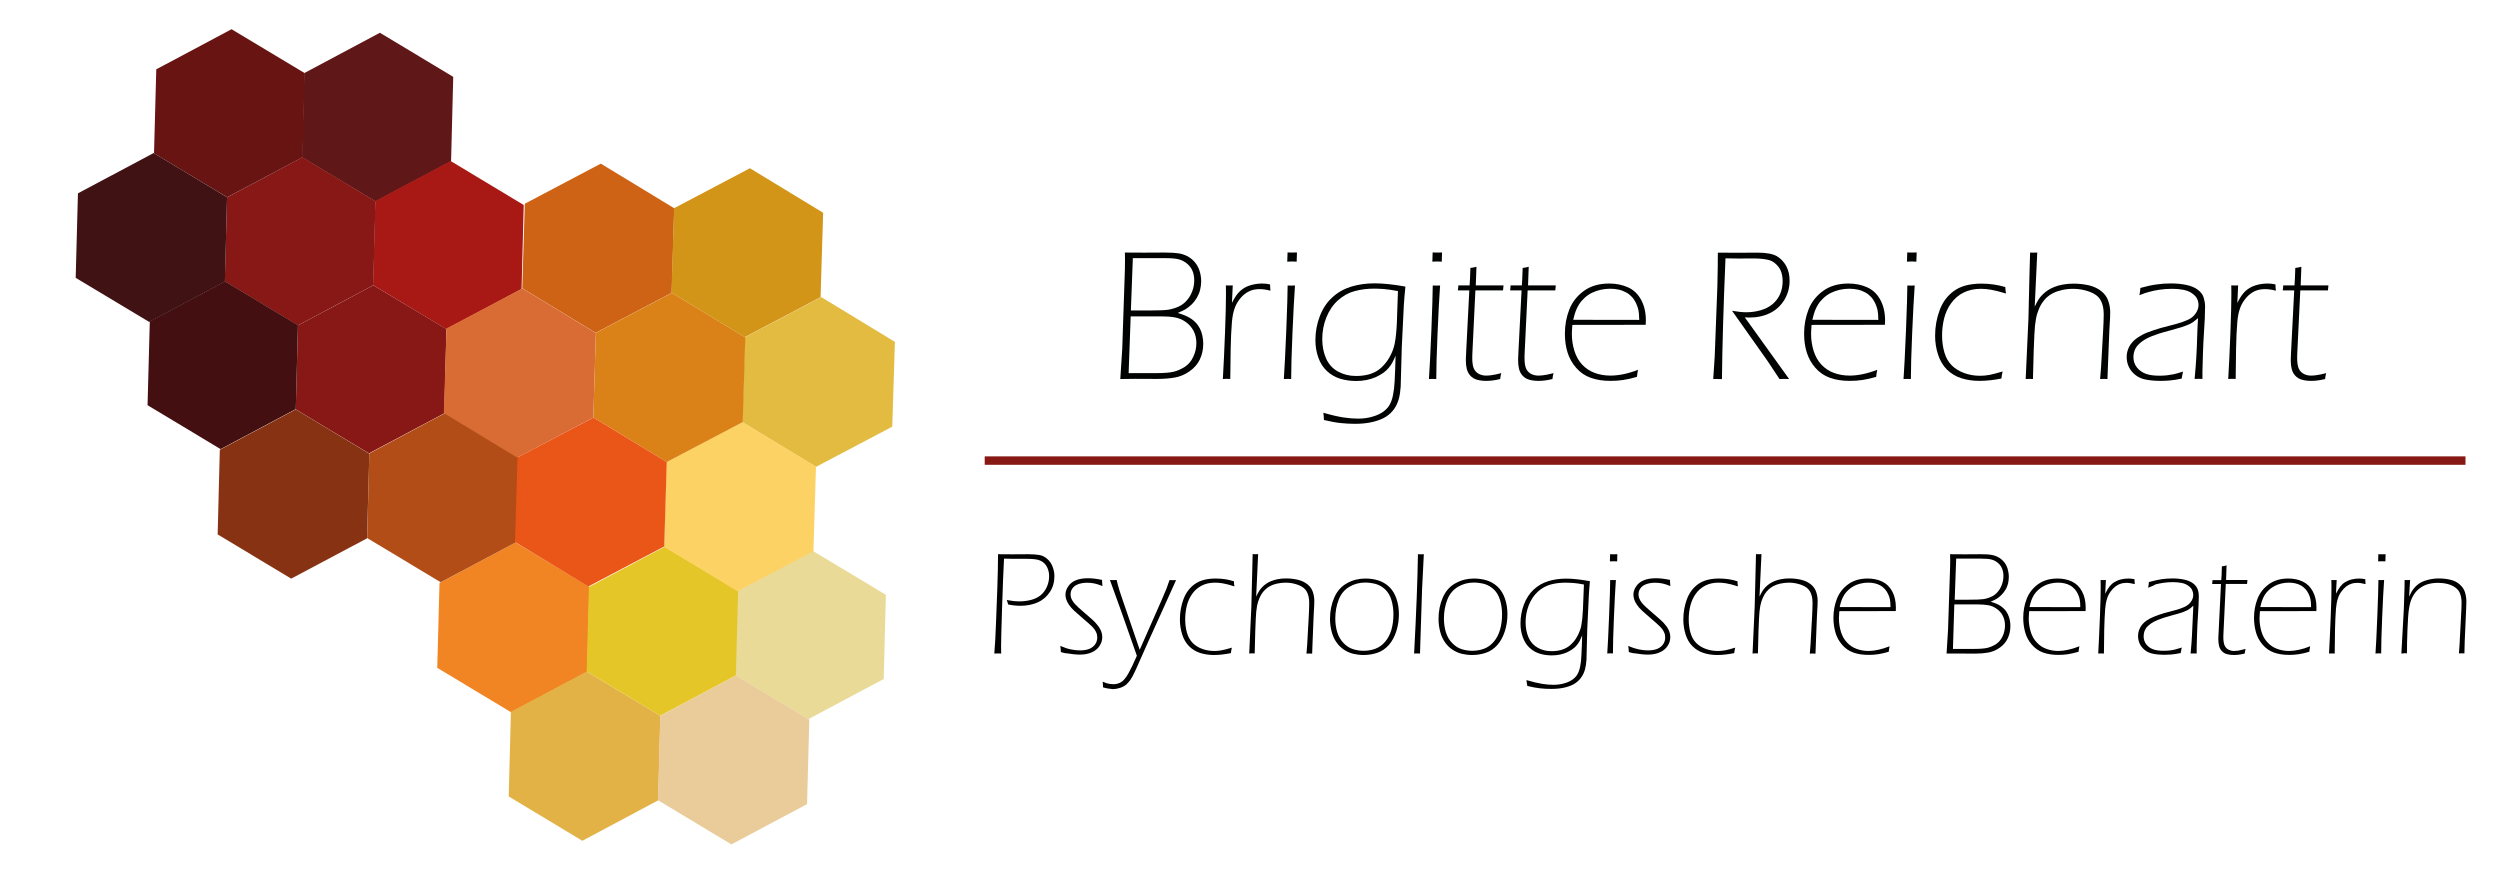
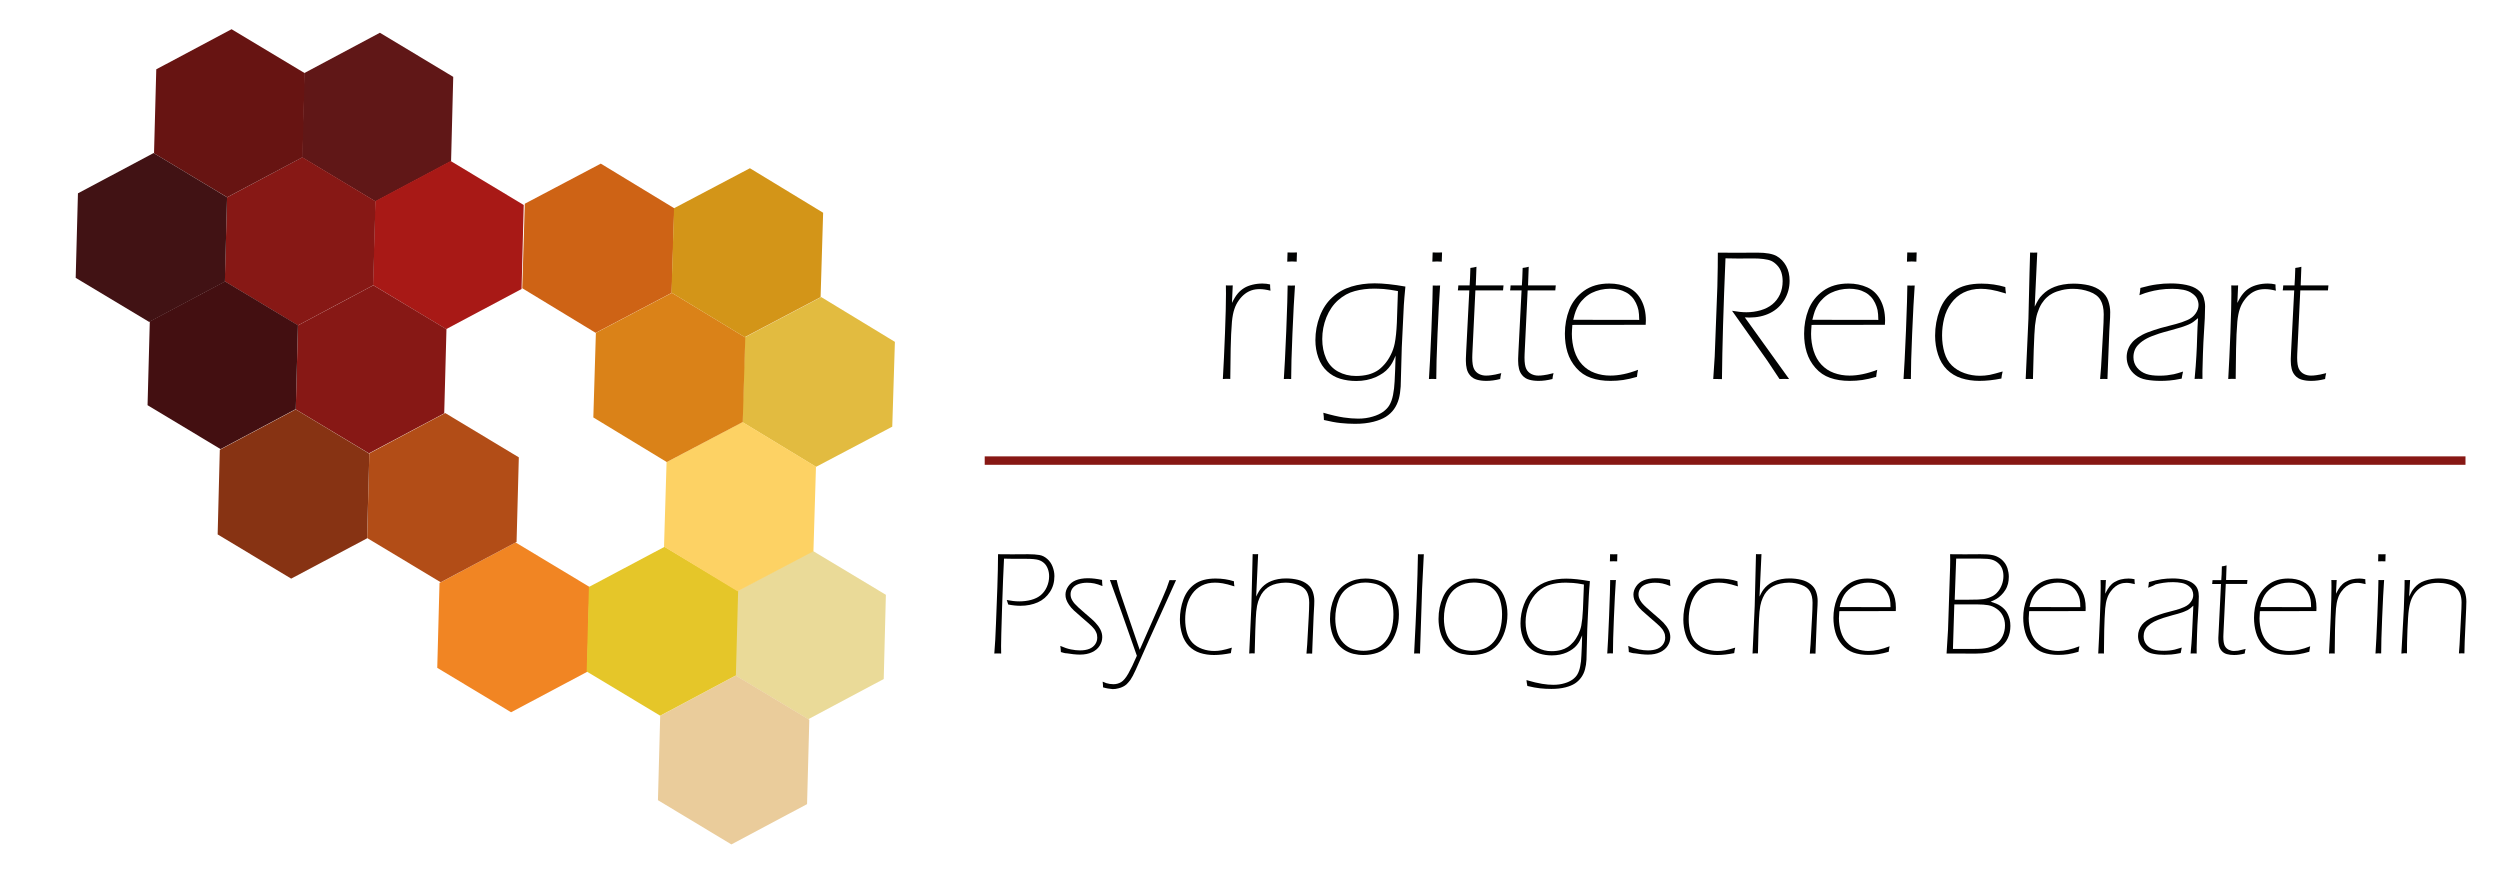
<svg xmlns="http://www.w3.org/2000/svg" version="1.1" id="Ebene_1" x="0px" y="0px" viewBox="0 0 255 90" style="enable-background:new 0 0 255 90;" xml:space="preserve">
  <style type="text/css">
	.st0{fill:#871814;}
	.st1{fill:#010202;}
	.st2{fill:#601717;}
	.st3{fill:#A81916;}
	.st4{fill:#871815;}
	.st5{fill:#671412;}
	.st6{fill:#430F11;}
	.st7{fill:#411214;}
	.st8{fill:#F18523;}
	.st9{fill:#E2B247;}
	.st10{fill:#EADA98;}
	.st11{fill:#B24D17;}
	.st12{fill:#EACC9B;}
	.st13{fill:#E5C629;}
	.st14{fill:#873313;}
	.st15{fill:#CE6315;}
	.st16{fill:#D86C34;}
	.st17{fill:#E2BB40;}
	.st18{fill:#FDD264;}
	.st19{fill:#DA8218;}
	.st20{fill:#EA5617;}
	.st21{fill:#D39518;}
</style>
  <g>
    <path d="M101.42,66.66c0.07-0.84,0.13-1.86,0.17-3.05l0.14-3.7c0.04-1.27,0.07-2.4,0.07-3.38l1.45,0.01l1.62-0.01   c0.47,0,0.85,0.03,1.15,0.08s0.56,0.19,0.8,0.4c0.24,0.21,0.42,0.47,0.54,0.78s0.19,0.63,0.19,0.97c0,0.61-0.15,1.15-0.46,1.62   s-0.72,0.83-1.24,1.06c-0.52,0.23-1.11,0.35-1.77,0.35c-0.37,0-0.79-0.04-1.24-0.13c-0.04-0.14-0.09-0.3-0.15-0.46   c0.45,0.09,0.87,0.14,1.28,0.14c0.42,0,0.82-0.05,1.2-0.15c0.38-0.1,0.71-0.26,0.98-0.48c0.27-0.23,0.48-0.51,0.63-0.85   c0.15-0.34,0.23-0.7,0.23-1.08c0-0.26-0.04-0.51-0.13-0.75c-0.09-0.24-0.21-0.43-0.37-0.58c-0.16-0.15-0.36-0.27-0.6-0.34   S105.25,57,104.69,57h-1.25l-0.6-0.01l-0.43-0.01c-0.06,1.18-0.13,2.86-0.2,5.05c-0.07,2.19-0.1,3.47-0.1,3.85l0.01,0.78   c-0.13,0-0.24-0.01-0.34-0.01C101.66,66.65,101.54,66.66,101.42,66.66z" />
    <path d="M108.21,66.51c-0.01-0.24-0.03-0.45-0.06-0.63c0.38,0.17,0.74,0.29,1.08,0.36c0.34,0.07,0.65,0.1,0.93,0.1   c0.37,0,0.69-0.05,0.96-0.16c0.26-0.11,0.46-0.27,0.6-0.48c0.14-0.21,0.2-0.43,0.2-0.67c0-0.1-0.01-0.2-0.03-0.3   c-0.02-0.1-0.06-0.19-0.11-0.29c-0.05-0.1-0.1-0.19-0.16-0.27c-0.06-0.08-0.15-0.17-0.25-0.28c-0.11-0.1-0.24-0.22-0.38-0.35   s-0.37-0.32-0.68-0.59c-0.31-0.26-0.57-0.49-0.77-0.68s-0.37-0.38-0.5-0.58s-0.23-0.37-0.28-0.54c-0.06-0.16-0.08-0.33-0.08-0.5   c0-0.29,0.09-0.56,0.27-0.83c0.18-0.27,0.43-0.48,0.76-0.62c0.33-0.14,0.75-0.22,1.26-0.22c0.43,0,0.91,0.06,1.44,0.17   c0,0.22,0.02,0.43,0.04,0.63c-0.31-0.13-0.59-0.22-0.83-0.27c-0.25-0.05-0.49-0.07-0.75-0.07c-0.32,0-0.61,0.05-0.87,0.14   s-0.47,0.24-0.6,0.42c-0.13,0.18-0.2,0.39-0.2,0.6c0,0.12,0.01,0.23,0.04,0.33c0.03,0.1,0.07,0.21,0.14,0.32   c0.06,0.11,0.14,0.21,0.24,0.33c0.1,0.11,0.23,0.24,0.39,0.39c0.16,0.15,0.39,0.35,0.68,0.6c0.3,0.25,0.52,0.45,0.67,0.58   s0.27,0.25,0.37,0.36c0.1,0.11,0.2,0.23,0.3,0.36c0.09,0.13,0.17,0.26,0.23,0.38c0.06,0.12,0.1,0.25,0.13,0.37   c0.03,0.13,0.04,0.25,0.04,0.38c0,0.31-0.09,0.61-0.27,0.88c-0.18,0.28-0.44,0.49-0.78,0.65s-0.75,0.24-1.23,0.24   c-0.18,0-0.4-0.01-0.67-0.04c-0.27-0.03-0.49-0.06-0.65-0.09C108.66,66.64,108.46,66.59,108.21,66.51z" />
    <path d="M112.51,70.11c0-0.16-0.01-0.36-0.04-0.58c0.15,0.07,0.27,0.12,0.37,0.15c0.1,0.03,0.22,0.06,0.35,0.08   s0.27,0.03,0.38,0.03c0.28,0,0.54-0.07,0.78-0.21c0.24-0.14,0.49-0.44,0.74-0.88s0.54-1.05,0.87-1.81l-1.6-4.55l-1.15-3.18   c0.14,0,0.26,0.01,0.35,0.01s0.21,0,0.34-0.01l0.13,0.53c0.05,0.2,0.11,0.41,0.18,0.62c0.09,0.29,0.22,0.67,0.39,1.15l1.65,4.82   l2.3-5.22c0.21-0.48,0.35-0.83,0.44-1.04c0.08-0.21,0.18-0.49,0.3-0.85c0.14,0,0.25,0.01,0.33,0.01c0.08,0,0.19,0,0.34-0.01   c-0.24,0.55-0.69,1.54-1.33,2.95l-1.42,3.13l-1.36,3.06c-0.21,0.47-0.4,0.82-0.55,1.04c-0.13,0.17-0.26,0.32-0.39,0.45   c-0.1,0.09-0.22,0.17-0.34,0.23c-0.15,0.08-0.31,0.14-0.49,0.18c-0.19,0.05-0.38,0.08-0.58,0.08   C113.16,70.26,112.84,70.21,112.51,70.11z" />
    <path d="M125.65,66.06c-0.05,0.2-0.08,0.39-0.1,0.56c-0.62,0.12-1.19,0.19-1.72,0.19c-0.5,0-0.98-0.07-1.42-0.21   s-0.82-0.38-1.13-0.69c-0.31-0.32-0.55-0.72-0.7-1.2c-0.15-0.48-0.23-0.99-0.23-1.52c0-0.72,0.12-1.41,0.36-2.06   c0.24-0.65,0.62-1.17,1.15-1.55c0.53-0.38,1.24-0.57,2.13-0.57c0.65,0,1.28,0.09,1.87,0.28c0,0.16,0.02,0.34,0.05,0.52   c-0.5-0.16-0.9-0.26-1.19-0.31s-0.55-0.07-0.79-0.07c-0.51,0-0.96,0.1-1.35,0.3c-0.39,0.2-0.72,0.48-0.98,0.85   c-0.26,0.37-0.44,0.77-0.55,1.23c-0.11,0.45-0.16,0.91-0.16,1.36c0,0.49,0.06,0.95,0.18,1.37c0.12,0.42,0.32,0.77,0.58,1.04   c0.27,0.27,0.59,0.47,0.98,0.61c0.39,0.14,0.8,0.21,1.22,0.21c0.24,0,0.49-0.02,0.76-0.07C124.88,66.28,125.23,66.19,125.65,66.06z   " />
    <path d="M127.42,66.66l0.22-4.84c0.01-0.47,0.04-1.68,0.09-3.64l0.04-1.66c0.11,0,0.2,0.01,0.28,0.01c0.08,0,0.18,0,0.28-0.01   l-0.2,4.33c0.11-0.23,0.21-0.42,0.29-0.55s0.19-0.27,0.32-0.41c0.14-0.14,0.28-0.26,0.43-0.36s0.32-0.19,0.52-0.27   c0.19-0.08,0.42-0.14,0.68-0.19c0.26-0.05,0.53-0.07,0.82-0.07c0.42,0,0.82,0.05,1.2,0.14c0.38,0.09,0.7,0.25,0.97,0.46   c0.27,0.22,0.45,0.47,0.55,0.78c0.1,0.3,0.15,0.6,0.15,0.91c0,0.1,0,0.24-0.01,0.42c-0.01,0.27-0.03,0.64-0.06,1.11l-0.12,3.02   c-0.01,0.19-0.02,0.47-0.03,0.83c-0.13,0-0.22-0.01-0.29-0.01c-0.07,0-0.17,0-0.29,0.01c0.06-0.64,0.1-1.28,0.13-1.93l0.1-1.81   c0.03-0.56,0.05-1.04,0.05-1.45c0-0.47-0.09-0.85-0.26-1.15s-0.46-0.52-0.87-0.67c-0.4-0.15-0.83-0.23-1.28-0.23   c-0.3,0-0.6,0.04-0.89,0.1c-0.27,0.06-0.51,0.15-0.71,0.26c-0.17,0.09-0.32,0.2-0.46,0.33c-0.15,0.14-0.29,0.31-0.41,0.5   c-0.13,0.22-0.24,0.47-0.33,0.74c-0.08,0.25-0.15,0.59-0.19,1.02c-0.03,0.33-0.07,0.98-0.1,1.94l-0.06,2.33   c-0.13,0-0.22-0.01-0.28-0.01C127.64,66.65,127.54,66.66,127.42,66.66z" />
    <path d="M139.27,59.01c0.45,0,0.89,0.06,1.31,0.19s0.79,0.35,1.12,0.66c0.32,0.31,0.57,0.71,0.74,1.21   c0.17,0.5,0.25,1.03,0.25,1.59c0,0.6-0.09,1.18-0.27,1.74c-0.18,0.55-0.43,1.02-0.76,1.39c-0.33,0.37-0.72,0.64-1.16,0.79   c-0.44,0.15-0.92,0.23-1.42,0.23c-0.35,0-0.69-0.04-1.03-0.12c-0.34-0.08-0.65-0.22-0.95-0.41c-0.29-0.19-0.55-0.44-0.77-0.75   s-0.39-0.67-0.5-1.09c-0.11-0.42-0.17-0.86-0.17-1.31c0-0.8,0.15-1.53,0.44-2.19c0.29-0.66,0.73-1.15,1.31-1.46   C137.98,59.16,138.6,59.01,139.27,59.01z M139.25,59.42c-0.58,0-1.11,0.14-1.61,0.43c-0.49,0.29-0.86,0.72-1.09,1.31   c-0.23,0.59-0.35,1.23-0.35,1.94c0,0.49,0.07,0.96,0.2,1.39c0.13,0.43,0.35,0.8,0.64,1.1c0.29,0.3,0.61,0.51,0.96,0.62   s0.7,0.17,1.08,0.17c0.43,0,0.84-0.07,1.21-0.21c0.38-0.14,0.71-0.38,1-0.72c0.29-0.34,0.5-0.75,0.64-1.24s0.2-1.01,0.2-1.56   c0-0.51-0.07-0.99-0.2-1.43s-0.34-0.81-0.62-1.08s-0.6-0.46-0.96-0.57C140,59.48,139.63,59.42,139.25,59.42z" />
    <path d="M144.24,66.66c0.22-4.13,0.35-7.5,0.39-10.13c0.13,0,0.23,0.01,0.3,0.01c0.07,0,0.17,0,0.3-0.01l-0.18,3.61l-0.21,6.52   c-0.13,0-0.23-0.01-0.3-0.01C144.47,66.65,144.37,66.66,144.24,66.66z" />
    <path d="M150.34,59.01c0.45,0,0.89,0.06,1.31,0.19s0.79,0.35,1.12,0.66c0.32,0.31,0.57,0.71,0.74,1.21   c0.17,0.5,0.25,1.03,0.25,1.59c0,0.6-0.09,1.18-0.27,1.74c-0.18,0.55-0.43,1.02-0.76,1.39c-0.33,0.37-0.72,0.64-1.16,0.79   c-0.44,0.15-0.92,0.23-1.42,0.23c-0.35,0-0.69-0.04-1.03-0.12c-0.34-0.08-0.65-0.22-0.95-0.41c-0.29-0.19-0.55-0.44-0.77-0.75   s-0.39-0.67-0.5-1.09c-0.11-0.42-0.17-0.86-0.17-1.31c0-0.8,0.15-1.53,0.44-2.19c0.29-0.66,0.73-1.15,1.31-1.46   C149.06,59.16,149.68,59.01,150.34,59.01z M150.33,59.42c-0.58,0-1.11,0.14-1.61,0.43c-0.49,0.29-0.86,0.72-1.09,1.31   c-0.23,0.59-0.35,1.23-0.35,1.94c0,0.49,0.07,0.96,0.2,1.39c0.13,0.43,0.35,0.8,0.64,1.1c0.29,0.3,0.61,0.51,0.96,0.62   s0.7,0.17,1.08,0.17c0.43,0,0.84-0.07,1.21-0.21c0.38-0.14,0.71-0.38,1-0.72c0.29-0.34,0.5-0.75,0.64-1.24s0.2-1.01,0.2-1.56   c0-0.51-0.07-0.99-0.2-1.43s-0.34-0.81-0.62-1.08s-0.6-0.46-0.96-0.57C151.08,59.48,150.71,59.42,150.33,59.42z" />
    <path d="M155.7,69.37c0.64,0.19,1.17,0.31,1.59,0.38s0.8,0.1,1.15,0.1c0.41,0,0.8-0.05,1.15-0.16c0.33-0.09,0.6-0.23,0.83-0.39   c0.2-0.15,0.36-0.32,0.47-0.51c0.13-0.22,0.23-0.5,0.29-0.83c0.07-0.33,0.11-0.69,0.12-1.07c0.04-0.61,0.06-1.31,0.08-2.08   c-0.1,0.24-0.18,0.42-0.25,0.56s-0.17,0.28-0.29,0.43s-0.27,0.29-0.44,0.41c-0.17,0.12-0.36,0.23-0.57,0.33   c-0.22,0.1-0.46,0.17-0.72,0.23c-0.26,0.05-0.53,0.08-0.82,0.08c-0.45,0-0.87-0.06-1.25-0.18c-0.39-0.12-0.73-0.32-1.03-0.6   c-0.3-0.28-0.53-0.64-0.69-1.09c-0.16-0.44-0.23-0.91-0.23-1.4c0-0.67,0.12-1.31,0.35-1.92c0.23-0.61,0.56-1.12,0.99-1.52   c0.43-0.4,0.92-0.68,1.49-0.86c0.56-0.17,1.17-0.26,1.83-0.26c0.66,0,1.47,0.09,2.42,0.26l-0.07,0.85   c-0.01,0.16-0.03,0.38-0.04,0.64l-0.16,3.4l-0.08,3.11c-0.02,0.37-0.07,0.7-0.15,0.99c-0.08,0.31-0.21,0.58-0.38,0.82   s-0.38,0.45-0.64,0.62c-0.26,0.17-0.58,0.3-0.97,0.4c-0.43,0.11-0.91,0.16-1.44,0.16c-0.39,0-0.78-0.02-1.15-0.06   s-0.81-0.12-1.3-0.24C155.74,69.75,155.72,69.56,155.7,69.37z M161.56,59.62c-0.46-0.09-0.83-0.14-1.11-0.16   c-0.28-0.02-0.52-0.03-0.73-0.03c-0.56,0-1.07,0.06-1.55,0.19c-0.47,0.13-0.91,0.37-1.31,0.73c-0.39,0.36-0.7,0.81-0.92,1.37   c-0.22,0.56-0.33,1.14-0.33,1.74c0,0.57,0.1,1.09,0.3,1.56c0.2,0.46,0.51,0.81,0.94,1.05c0.42,0.24,0.89,0.35,1.41,0.35   c0.35,0,0.67-0.04,0.97-0.12c0.23-0.06,0.45-0.16,0.66-0.29s0.4-0.31,0.59-0.52c0.19-0.22,0.35-0.47,0.5-0.77   c0.14-0.29,0.25-0.59,0.31-0.9c0.08-0.43,0.14-0.98,0.17-1.66L161.56,59.62z" />
    <path d="M163.94,66.66c0.05-0.74,0.12-2.04,0.19-3.88c0.07-1.85,0.11-3.05,0.11-3.62c0.13,0,0.22,0.01,0.29,0.01   c0.07,0,0.17,0,0.29-0.01c-0.07,0.94-0.13,2.22-0.2,3.84s-0.1,2.84-0.1,3.65c-0.13,0-0.22-0.01-0.29-0.01   C164.17,66.65,164.07,66.66,163.94,66.66z M164.21,57.26l0.02-0.73c0.12,0,0.24,0.01,0.37,0.01c0.13,0,0.25,0,0.37-0.01l-0.02,0.73   c-0.12-0.01-0.25-0.01-0.37-0.01S164.33,57.25,164.21,57.26z" />
    <path d="M166.14,66.51c-0.01-0.24-0.03-0.45-0.06-0.63c0.38,0.17,0.75,0.29,1.08,0.36c0.34,0.07,0.65,0.1,0.93,0.1   c0.37,0,0.69-0.05,0.96-0.16c0.26-0.11,0.46-0.27,0.6-0.48s0.2-0.43,0.2-0.67c0-0.1-0.01-0.2-0.03-0.3s-0.06-0.19-0.11-0.29   c-0.05-0.1-0.1-0.19-0.16-0.27c-0.06-0.08-0.15-0.17-0.25-0.28c-0.11-0.1-0.24-0.22-0.38-0.35s-0.37-0.32-0.68-0.59   s-0.57-0.49-0.77-0.68s-0.37-0.38-0.5-0.58c-0.13-0.2-0.23-0.37-0.28-0.54s-0.08-0.33-0.08-0.5c0-0.29,0.09-0.56,0.27-0.83   s0.43-0.48,0.76-0.62c0.33-0.14,0.75-0.22,1.26-0.22c0.43,0,0.91,0.06,1.44,0.17c0,0.22,0.02,0.43,0.04,0.63   c-0.31-0.13-0.59-0.22-0.83-0.27c-0.24-0.05-0.49-0.07-0.75-0.07c-0.32,0-0.61,0.05-0.87,0.14s-0.47,0.24-0.6,0.42   c-0.13,0.18-0.2,0.39-0.2,0.6c0,0.12,0.01,0.23,0.04,0.33s0.08,0.21,0.14,0.32c0.06,0.11,0.14,0.21,0.24,0.33s0.23,0.24,0.39,0.39   c0.16,0.15,0.39,0.35,0.68,0.6c0.3,0.25,0.52,0.45,0.67,0.58s0.27,0.25,0.38,0.36c0.1,0.11,0.2,0.23,0.3,0.36   c0.09,0.13,0.17,0.26,0.23,0.38c0.06,0.12,0.1,0.25,0.13,0.37c0.03,0.13,0.04,0.25,0.04,0.38c0,0.31-0.09,0.61-0.27,0.88   c-0.18,0.28-0.44,0.49-0.78,0.65s-0.75,0.24-1.23,0.24c-0.18,0-0.4-0.01-0.67-0.04c-0.27-0.03-0.48-0.06-0.65-0.09   C166.59,66.64,166.39,66.59,166.14,66.51z" />
    <path d="M176.99,66.06c-0.05,0.2-0.08,0.39-0.1,0.56c-0.62,0.12-1.19,0.19-1.72,0.19c-0.5,0-0.98-0.07-1.41-0.21   c-0.44-0.14-0.82-0.38-1.13-0.69c-0.32-0.32-0.55-0.72-0.7-1.2c-0.15-0.48-0.23-0.99-0.23-1.52c0-0.72,0.12-1.41,0.36-2.06   c0.24-0.65,0.62-1.17,1.15-1.55c0.53-0.38,1.24-0.57,2.14-0.57c0.65,0,1.28,0.09,1.87,0.28c0,0.16,0.02,0.34,0.05,0.52   c-0.5-0.16-0.9-0.26-1.19-0.31s-0.55-0.07-0.79-0.07c-0.51,0-0.96,0.1-1.35,0.3s-0.72,0.48-0.98,0.85   c-0.26,0.37-0.44,0.77-0.55,1.23c-0.11,0.45-0.16,0.91-0.16,1.36c0,0.49,0.06,0.95,0.18,1.37c0.12,0.42,0.31,0.77,0.58,1.04   c0.27,0.27,0.59,0.47,0.98,0.61s0.8,0.21,1.22,0.21c0.24,0,0.49-0.02,0.76-0.07S176.57,66.19,176.99,66.06z" />
    <path d="M178.76,66.66l0.22-4.84c0.01-0.47,0.04-1.68,0.09-3.64l0.04-1.66c0.11,0,0.2,0.01,0.28,0.01c0.08,0,0.18,0,0.28-0.01   l-0.2,4.33c0.11-0.23,0.21-0.42,0.29-0.55s0.19-0.27,0.32-0.41c0.14-0.14,0.28-0.26,0.43-0.36c0.15-0.1,0.32-0.19,0.52-0.27   c0.19-0.08,0.42-0.14,0.68-0.19c0.26-0.05,0.53-0.07,0.82-0.07c0.42,0,0.82,0.05,1.2,0.14c0.38,0.09,0.7,0.25,0.97,0.46   c0.27,0.22,0.45,0.47,0.55,0.78c0.1,0.3,0.15,0.6,0.15,0.91c0,0.1,0,0.24-0.01,0.42c-0.01,0.27-0.03,0.64-0.06,1.11l-0.12,3.02   c-0.01,0.19-0.02,0.47-0.03,0.83c-0.13,0-0.22-0.01-0.29-0.01c-0.07,0-0.17,0-0.29,0.01c0.06-0.64,0.1-1.28,0.13-1.93l0.1-1.81   c0.03-0.56,0.05-1.04,0.05-1.45c0-0.47-0.09-0.85-0.26-1.15s-0.46-0.52-0.87-0.67c-0.41-0.15-0.83-0.23-1.28-0.23   c-0.3,0-0.6,0.04-0.89,0.1c-0.27,0.06-0.51,0.15-0.71,0.26c-0.17,0.09-0.33,0.2-0.47,0.33c-0.15,0.14-0.29,0.31-0.41,0.5   c-0.13,0.22-0.24,0.47-0.33,0.74c-0.08,0.25-0.15,0.59-0.19,1.02c-0.03,0.33-0.07,0.98-0.1,1.94l-0.06,2.33   c-0.13,0-0.22-0.01-0.28-0.01C178.98,66.65,178.88,66.66,178.76,66.66z" />
    <path d="M192.74,65.92c-0.04,0.19-0.07,0.37-0.09,0.56c-0.4,0.12-0.76,0.2-1.08,0.25c-0.32,0.05-0.65,0.07-0.98,0.07   c-0.58,0-1.1-0.08-1.55-0.24c-0.45-0.16-0.83-0.43-1.15-0.8c-0.32-0.37-0.55-0.79-0.68-1.26s-0.2-0.96-0.2-1.48   c0-0.69,0.12-1.33,0.35-1.93c0.23-0.6,0.62-1.1,1.15-1.49s1.2-0.59,1.99-0.59c0.54,0,1.04,0.1,1.48,0.31s0.78,0.54,1.03,1.01   c0.25,0.46,0.37,1.02,0.37,1.66c0,0.12,0,0.23-0.01,0.34l-5.76,0.01c-0.02,0.32-0.04,0.56-0.04,0.73c0,0.47,0.07,0.92,0.2,1.36   s0.34,0.81,0.62,1.1c0.27,0.3,0.6,0.52,0.99,0.66c0.38,0.14,0.79,0.21,1.22,0.21C191.22,66.39,191.94,66.24,192.74,65.92z    M187.65,61.92l5.18,0.01c0-0.34-0.02-0.6-0.06-0.79c-0.03-0.18-0.1-0.37-0.19-0.56c-0.09-0.19-0.2-0.36-0.33-0.5   c-0.13-0.14-0.28-0.26-0.45-0.36c-0.17-0.1-0.37-0.17-0.58-0.22s-0.44-0.07-0.67-0.07c-0.26,0-0.51,0.03-0.76,0.09   c-0.25,0.06-0.47,0.14-0.68,0.25s-0.39,0.24-0.57,0.4c-0.18,0.16-0.32,0.33-0.44,0.52c-0.11,0.19-0.2,0.37-0.26,0.54   C187.78,61.39,187.71,61.62,187.65,61.92z" />
    <path d="M198.55,66.66l0.15-2.44l0.21-6.37c0-0.24,0.01-0.48,0.01-0.71l-0.01-0.61l1.51,0.01l1.58-0.01c0.5,0,0.88,0.02,1.13,0.07   c0.25,0.04,0.49,0.12,0.7,0.24c0.21,0.11,0.4,0.27,0.56,0.46c0.17,0.19,0.29,0.42,0.38,0.69c0.08,0.27,0.13,0.55,0.13,0.84   c0,0.24-0.03,0.48-0.08,0.7c-0.06,0.22-0.14,0.44-0.27,0.64s-0.26,0.38-0.43,0.54c-0.16,0.16-0.32,0.28-0.47,0.37   c-0.15,0.09-0.35,0.19-0.6,0.29c0.25,0.08,0.45,0.15,0.59,0.21c0.15,0.06,0.3,0.15,0.45,0.25c0.15,0.1,0.28,0.22,0.4,0.35   c0.12,0.13,0.22,0.28,0.3,0.45c0.08,0.17,0.15,0.35,0.2,0.56c0.05,0.21,0.07,0.43,0.07,0.66c0,0.46-0.09,0.88-0.27,1.26   c-0.18,0.38-0.45,0.7-0.81,0.95c-0.36,0.26-0.75,0.42-1.16,0.5c-0.41,0.07-0.86,0.11-1.36,0.11l-1.76-0.01L198.55,66.66z    M199.2,66.19h2.11c0.67,0,1.15-0.04,1.45-0.12s0.59-0.21,0.86-0.39c0.27-0.18,0.49-0.45,0.65-0.79c0.16-0.35,0.24-0.72,0.24-1.1   c0-0.37-0.08-0.7-0.23-0.99c-0.15-0.29-0.36-0.53-0.63-0.71c-0.27-0.19-0.55-0.31-0.86-0.36c-0.31-0.05-0.67-0.08-1.08-0.08h-2.37   L199.2,66.19z M199.38,61.17h1.43c0.75,0,1.25-0.02,1.51-0.06c0.33-0.05,0.64-0.16,0.93-0.31c0.2-0.11,0.38-0.26,0.55-0.47   c0.17-0.2,0.3-0.44,0.4-0.72c0.1-0.28,0.15-0.56,0.15-0.86c0-0.29-0.05-0.54-0.14-0.76c-0.09-0.22-0.23-0.41-0.42-0.57   c-0.18-0.16-0.39-0.27-0.63-0.34s-0.62-0.1-1.12-0.1h-2.51L199.38,61.17z" />
    <path d="M212.1,65.92c-0.04,0.19-0.07,0.37-0.09,0.56c-0.4,0.12-0.76,0.2-1.08,0.25c-0.32,0.05-0.65,0.07-0.98,0.07   c-0.58,0-1.1-0.08-1.55-0.24c-0.45-0.16-0.83-0.43-1.15-0.8c-0.32-0.37-0.55-0.79-0.68-1.26s-0.2-0.96-0.2-1.48   c0-0.69,0.12-1.33,0.35-1.93c0.23-0.6,0.62-1.1,1.15-1.49s1.2-0.59,1.99-0.59c0.54,0,1.04,0.1,1.48,0.31s0.78,0.54,1.03,1.01   c0.25,0.46,0.37,1.02,0.37,1.66c0,0.12,0,0.23-0.01,0.34l-5.76,0.01c-0.02,0.32-0.04,0.56-0.04,0.73c0,0.47,0.07,0.92,0.2,1.36   s0.34,0.81,0.62,1.1c0.27,0.3,0.6,0.52,0.99,0.66c0.38,0.14,0.79,0.21,1.22,0.21C210.58,66.39,211.3,66.24,212.1,65.92z    M207.01,61.92l5.18,0.01c0-0.34-0.02-0.6-0.06-0.79c-0.03-0.18-0.1-0.37-0.19-0.56c-0.09-0.19-0.2-0.36-0.33-0.5   c-0.13-0.14-0.28-0.26-0.45-0.36c-0.17-0.1-0.37-0.17-0.58-0.22s-0.44-0.07-0.67-0.07c-0.26,0-0.51,0.03-0.76,0.09   c-0.25,0.06-0.47,0.14-0.68,0.25s-0.39,0.24-0.57,0.4c-0.18,0.16-0.32,0.33-0.44,0.52c-0.11,0.19-0.2,0.37-0.26,0.54   C207.14,61.39,207.08,61.62,207.01,61.92z" />
    <path d="M214.02,66.66c0.06-1.04,0.11-2.27,0.17-3.68s0.08-2.46,0.08-3.15l-0.01-0.67c0.1,0,0.19,0.01,0.27,0.01   c0.09,0,0.18,0,0.27-0.01l-0.07,1.4c0.17-0.34,0.32-0.59,0.46-0.76c0.14-0.17,0.3-0.32,0.49-0.43s0.41-0.21,0.66-0.27   c0.25-0.06,0.51-0.09,0.78-0.09c0.2,0,0.4,0.03,0.6,0.07c0,0.17,0.01,0.34,0.03,0.5c-0.33-0.08-0.61-0.13-0.84-0.13   c-0.23,0-0.44,0.03-0.63,0.1c-0.19,0.06-0.36,0.16-0.52,0.28c-0.16,0.12-0.32,0.29-0.48,0.51c-0.16,0.22-0.27,0.44-0.35,0.69   c-0.1,0.28-0.16,0.63-0.2,1.03c-0.05,0.63-0.08,1.36-0.1,2.17c-0.02,1.09-0.03,1.9-0.03,2.43c-0.13,0-0.22-0.01-0.29-0.01   C214.24,66.65,214.15,66.66,214.02,66.66z" />
    <path d="M219.11,59.95c0.03-0.17,0.06-0.36,0.08-0.58c0.49-0.14,0.92-0.23,1.29-0.29c0.36-0.05,0.73-0.08,1.11-0.08   c0.43,0,0.83,0.04,1.2,0.12c0.37,0.08,0.67,0.21,0.91,0.39s0.39,0.39,0.47,0.62s0.11,0.47,0.11,0.71c0,0.25-0.01,0.56-0.03,0.94   c-0.02,0.38-0.04,0.79-0.07,1.22s-0.06,0.98-0.08,1.63c-0.02,0.65-0.04,1.12-0.04,1.41v0.62c-0.13,0-0.23-0.01-0.31-0.01   c-0.08,0-0.18,0-0.31,0.01c0.07-0.76,0.12-1.37,0.14-1.84s0.05-0.98,0.07-1.52c0.02-0.54,0.04-1.05,0.07-1.52   c-0.15,0.13-0.26,0.22-0.34,0.29c-0.08,0.06-0.17,0.12-0.26,0.17c-0.09,0.05-0.21,0.1-0.34,0.15c-0.13,0.05-0.25,0.1-0.37,0.13   c-0.11,0.04-0.38,0.12-0.81,0.23c-0.43,0.12-0.74,0.21-0.92,0.27c-0.42,0.14-0.74,0.27-0.97,0.39c-0.25,0.13-0.45,0.28-0.62,0.44   c-0.15,0.14-0.25,0.29-0.32,0.45c-0.08,0.19-0.12,0.39-0.12,0.6c0,0.32,0.09,0.6,0.28,0.84c0.19,0.24,0.43,0.4,0.72,0.5   c0.29,0.1,0.64,0.14,1.04,0.14c0.2,0,0.4-0.01,0.59-0.03c0.19-0.02,0.37-0.05,0.54-0.09s0.41-0.11,0.72-0.21   c-0.04,0.19-0.08,0.38-0.11,0.56c-0.39,0.08-0.71,0.13-0.96,0.15s-0.48,0.03-0.7,0.03c-0.41,0-0.78-0.03-1.13-0.1   c-0.34-0.06-0.63-0.19-0.87-0.38c-0.23-0.19-0.4-0.41-0.52-0.65c-0.11-0.25-0.17-0.51-0.17-0.78c0-0.21,0.03-0.41,0.1-0.6   c0.07-0.2,0.17-0.38,0.31-0.56c0.12-0.15,0.27-0.29,0.46-0.42c0.23-0.16,0.48-0.29,0.76-0.4c0.32-0.13,0.66-0.25,1.03-0.36   c0.1-0.03,0.5-0.14,1.2-0.32c0.31-0.08,0.61-0.19,0.89-0.32c0.28-0.13,0.5-0.3,0.65-0.53c0.16-0.22,0.23-0.45,0.23-0.69   c0-0.17-0.04-0.33-0.11-0.49c-0.07-0.16-0.2-0.3-0.39-0.44s-0.42-0.24-0.69-0.29c-0.28-0.05-0.57-0.08-0.87-0.08   c-0.35,0-0.69,0.02-1,0.07c-0.31,0.05-0.57,0.1-0.79,0.16C219.7,59.72,219.43,59.82,219.11,59.95z" />
    <path d="M229.05,66.19c-0.04,0.15-0.07,0.3-0.09,0.47c-0.39,0.1-0.75,0.15-1.08,0.15c-0.28,0-0.52-0.03-0.74-0.09   s-0.39-0.17-0.53-0.33s-0.23-0.34-0.27-0.53c-0.04-0.2-0.07-0.41-0.07-0.63c0-0.04,0-0.1,0-0.19c0-0.08,0.01-0.27,0.03-0.56   l0.24-4.91h-0.9c0.02-0.13,0.03-0.27,0.04-0.4h0.89c0.03-0.31,0.05-0.78,0.06-1.4c0.18-0.02,0.34-0.06,0.48-0.1   c-0.03,0.8-0.05,1.3-0.05,1.49h2.18c-0.02,0.13-0.03,0.27-0.04,0.4h-2.17l-0.24,5.09l-0.01,0.3c0,0.42,0.05,0.72,0.14,0.91   c0.09,0.19,0.23,0.32,0.4,0.41c0.17,0.08,0.35,0.13,0.54,0.13c0.13,0,0.27-0.01,0.42-0.03C228.43,66.34,228.69,66.28,229.05,66.19z   " />
    <path d="M235.64,65.92c-0.04,0.19-0.07,0.37-0.09,0.56c-0.4,0.12-0.76,0.2-1.08,0.25c-0.32,0.05-0.65,0.07-0.98,0.07   c-0.58,0-1.1-0.08-1.55-0.24c-0.45-0.16-0.83-0.43-1.15-0.8c-0.32-0.37-0.55-0.79-0.68-1.26s-0.2-0.96-0.2-1.48   c0-0.69,0.12-1.33,0.35-1.93c0.23-0.6,0.62-1.1,1.15-1.49s1.2-0.59,1.99-0.59c0.54,0,1.04,0.1,1.48,0.31s0.78,0.54,1.03,1.01   c0.25,0.46,0.37,1.02,0.37,1.66c0,0.12,0,0.23-0.01,0.34l-5.76,0.01c-0.02,0.32-0.04,0.56-0.04,0.73c0,0.47,0.07,0.92,0.2,1.36   s0.34,0.81,0.62,1.1c0.27,0.3,0.6,0.52,0.99,0.66c0.38,0.14,0.79,0.21,1.22,0.21C234.12,66.39,234.85,66.24,235.64,65.92z    M230.55,61.92l5.18,0.01c0-0.34-0.02-0.6-0.06-0.79c-0.03-0.18-0.1-0.37-0.19-0.56c-0.09-0.19-0.2-0.36-0.33-0.5   c-0.13-0.14-0.28-0.26-0.45-0.36c-0.17-0.1-0.37-0.17-0.58-0.22s-0.44-0.07-0.67-0.07c-0.26,0-0.51,0.03-0.76,0.09   c-0.25,0.06-0.47,0.14-0.68,0.25s-0.39,0.24-0.57,0.4c-0.18,0.16-0.32,0.33-0.44,0.52c-0.11,0.19-0.2,0.37-0.26,0.54   C230.68,61.39,230.62,61.62,230.55,61.92z" />
    <path d="M237.56,66.66c0.06-1.04,0.11-2.27,0.17-3.68s0.08-2.46,0.08-3.15l-0.01-0.67c0.1,0,0.19,0.01,0.27,0.01   c0.09,0,0.18,0,0.27-0.01l-0.07,1.4c0.17-0.34,0.32-0.59,0.46-0.76c0.14-0.17,0.3-0.32,0.49-0.43s0.41-0.21,0.66-0.27   c0.25-0.06,0.51-0.09,0.78-0.09c0.2,0,0.4,0.03,0.6,0.07c0,0.17,0.01,0.34,0.03,0.5c-0.33-0.08-0.61-0.13-0.84-0.13   c-0.23,0-0.44,0.03-0.63,0.1c-0.19,0.06-0.36,0.16-0.52,0.28c-0.16,0.12-0.32,0.29-0.48,0.51c-0.16,0.22-0.27,0.44-0.35,0.69   c-0.1,0.28-0.16,0.63-0.2,1.03c-0.05,0.63-0.08,1.36-0.1,2.17c-0.02,1.09-0.03,1.9-0.03,2.43c-0.13,0-0.22-0.01-0.29-0.01   C237.79,66.65,237.69,66.66,237.56,66.66z" />
    <path d="M242.3,66.66c0.05-0.74,0.12-2.04,0.19-3.88c0.07-1.85,0.11-3.05,0.11-3.62c0.13,0,0.22,0.01,0.29,0.01   c0.07,0,0.17,0,0.29-0.01c-0.07,0.94-0.13,2.22-0.2,3.84s-0.1,2.84-0.1,3.65c-0.13,0-0.22-0.01-0.29-0.01   C242.53,66.65,242.43,66.66,242.3,66.66z M242.57,57.26l0.02-0.73c0.12,0,0.24,0.01,0.37,0.01c0.13,0,0.25,0,0.37-0.01l-0.02,0.73   c-0.12-0.01-0.25-0.01-0.37-0.01S242.69,57.25,242.57,57.26z" />
    <path d="M244.94,66.66l0.25-4.54l0.07-2.13c0.01-0.38,0.01-0.66,0.01-0.83c0.13,0,0.22,0.01,0.28,0.01c0.06,0,0.15,0,0.28-0.01   l-0.1,1.69c0.11-0.23,0.2-0.41,0.27-0.53c0.07-0.12,0.17-0.25,0.29-0.39c0.12-0.14,0.27-0.27,0.43-0.39   c0.17-0.12,0.37-0.22,0.6-0.3c0.24-0.08,0.48-0.14,0.72-0.18c0.25-0.04,0.49-0.06,0.73-0.06c0.41,0,0.8,0.05,1.19,0.14   c0.38,0.09,0.7,0.26,0.95,0.49c0.25,0.23,0.43,0.49,0.52,0.79c0.09,0.3,0.14,0.62,0.14,0.96c0,0.15-0.01,0.38-0.02,0.68l-0.15,3.38   l-0.03,1.21c-0.1,0-0.19-0.01-0.28-0.01c-0.09,0-0.18,0-0.28,0.01c0.05-0.62,0.09-1.21,0.11-1.77l0.1-1.9   c0.04-0.7,0.06-1.21,0.06-1.52c0-0.33-0.05-0.62-0.14-0.88c-0.09-0.26-0.25-0.47-0.48-0.64s-0.49-0.29-0.8-0.37   c-0.31-0.08-0.63-0.12-0.96-0.12c-0.46,0-0.87,0.06-1.22,0.19c-0.33,0.12-0.63,0.31-0.88,0.54c-0.25,0.24-0.46,0.54-0.62,0.91   c-0.12,0.27-0.21,0.64-0.28,1.12c-0.06,0.42-0.1,1.09-0.14,2.04c-0.04,0.94-0.05,1.74-0.05,2.39c-0.13,0-0.22-0.01-0.29-0.01   C245.16,66.65,245.06,66.66,244.94,66.66z" />
  </g>
  <rect x="100.44" y="46.55" class="st0" width="151.04" height="0.86" />
  <g>
-     <path class="st1" d="M114.27,38.66l0.2-3.11l0.27-8.11c0.01-0.31,0.01-0.61,0.01-0.91l-0.01-0.77l1.96,0.01l2.05-0.01   c0.65,0,1.14,0.03,1.47,0.08s0.63,0.16,0.91,0.3c0.27,0.15,0.52,0.34,0.73,0.59c0.21,0.25,0.38,0.54,0.49,0.88   c0.11,0.34,0.17,0.7,0.17,1.07c0,0.31-0.04,0.61-0.11,0.89c-0.07,0.29-0.19,0.56-0.34,0.82c-0.16,0.26-0.34,0.49-0.55,0.69   s-0.42,0.35-0.61,0.47c-0.2,0.11-0.46,0.24-0.78,0.37c0.32,0.1,0.58,0.19,0.77,0.27c0.19,0.08,0.39,0.19,0.58,0.31   c0.19,0.13,0.37,0.27,0.52,0.44c0.15,0.17,0.28,0.36,0.39,0.57c0.11,0.21,0.19,0.45,0.25,0.72c0.06,0.27,0.09,0.55,0.09,0.84   c0,0.59-0.12,1.12-0.35,1.6s-0.59,0.89-1.06,1.21c-0.47,0.33-0.97,0.54-1.5,0.63c-0.53,0.09-1.12,0.14-1.76,0.14l-2.29-0.01   L114.27,38.66z M115.12,38.06h2.74c0.86,0,1.49-0.05,1.88-0.15c0.39-0.1,0.76-0.27,1.12-0.5s0.64-0.57,0.85-1.01   c0.21-0.44,0.32-0.91,0.32-1.4c0-0.47-0.1-0.89-0.29-1.26c-0.2-0.37-0.47-0.67-0.81-0.91s-0.72-0.39-1.12-0.46   c-0.4-0.07-0.87-0.1-1.41-0.1h-3.07L115.12,38.06z M115.35,31.67h1.86c0.98,0,1.63-0.03,1.96-0.08c0.42-0.07,0.83-0.2,1.21-0.4   c0.26-0.14,0.5-0.34,0.72-0.6c0.22-0.26,0.39-0.56,0.52-0.91s0.19-0.71,0.19-1.09c0-0.37-0.06-0.69-0.18-0.97s-0.3-0.52-0.54-0.72   c-0.24-0.2-0.51-0.35-0.82-0.44c-0.31-0.09-0.8-0.13-1.46-0.13h-3.26L115.35,31.67z" />
    <path class="st1" d="M124.73,38.66c0.08-1.33,0.15-2.89,0.22-4.69s0.1-3.13,0.1-4.01l-0.01-0.85c0.13,0.01,0.24,0.01,0.35,0.01   c0.11,0,0.23,0,0.35-0.01l-0.08,1.79c0.21-0.43,0.41-0.75,0.6-0.97c0.18-0.22,0.4-0.4,0.64-0.55c0.24-0.15,0.53-0.26,0.85-0.34   c0.33-0.08,0.66-0.12,1.02-0.12c0.26,0,0.52,0.03,0.78,0.09c0,0.21,0.01,0.43,0.04,0.64c-0.42-0.11-0.79-0.16-1.1-0.16   c-0.3,0-0.58,0.04-0.82,0.12s-0.47,0.2-0.68,0.36c-0.21,0.16-0.42,0.37-0.62,0.65c-0.2,0.27-0.35,0.57-0.45,0.87   c-0.13,0.36-0.21,0.8-0.26,1.31c-0.07,0.81-0.11,1.73-0.13,2.76c-0.02,1.39-0.04,2.42-0.04,3.09c-0.16-0.01-0.29-0.01-0.38-0.01   C125.02,38.65,124.9,38.65,124.73,38.66z" />
    <path class="st1" d="M130.95,38.66c0.07-0.94,0.15-2.59,0.25-4.94c0.09-2.35,0.14-3.88,0.14-4.6c0.16,0.01,0.29,0.01,0.37,0.01   c0.09,0,0.22,0,0.38-0.01c-0.09,1.2-0.17,2.83-0.26,4.89s-0.13,3.62-0.13,4.65c-0.16-0.01-0.29-0.01-0.38-0.01   C131.24,38.65,131.11,38.65,130.95,38.66z M131.3,26.69l0.03-0.94c0.16,0.01,0.32,0.01,0.48,0.01s0.32,0,0.48-0.01l-0.03,0.94   c-0.16-0.01-0.32-0.02-0.48-0.02S131.46,26.68,131.3,26.69z" />
    <path class="st1" d="M134.98,42.1c0.83,0.24,1.52,0.4,2.06,0.48c0.54,0.08,1.04,0.12,1.49,0.12c0.54,0,1.03-0.07,1.49-0.21   c0.42-0.12,0.78-0.29,1.08-0.5c0.26-0.2,0.47-0.41,0.61-0.65c0.17-0.28,0.3-0.64,0.38-1.06s0.14-0.88,0.16-1.36   c0.04-0.78,0.08-1.66,0.1-2.65c-0.13,0.3-0.23,0.54-0.33,0.71c-0.09,0.17-0.22,0.36-0.38,0.55c-0.16,0.19-0.35,0.37-0.57,0.52   s-0.47,0.29-0.75,0.42c-0.28,0.12-0.59,0.22-0.93,0.29c-0.34,0.07-0.69,0.1-1.06,0.1c-0.59,0-1.13-0.08-1.63-0.23   c-0.5-0.15-0.95-0.41-1.34-0.77c-0.39-0.36-0.69-0.82-0.89-1.38c-0.2-0.56-0.3-1.16-0.3-1.78c0-0.85,0.15-1.67,0.45-2.45   c0.3-0.78,0.73-1.43,1.29-1.93c0.56-0.51,1.2-0.87,1.93-1.09c0.73-0.22,1.52-0.33,2.37-0.33c0.86,0,1.91,0.11,3.14,0.33l-0.1,1.09   c-0.02,0.21-0.04,0.48-0.06,0.81l-0.21,4.33l-0.11,3.96c-0.03,0.47-0.09,0.89-0.19,1.26c-0.11,0.39-0.27,0.74-0.49,1.05   c-0.22,0.31-0.5,0.57-0.83,0.78c-0.33,0.21-0.76,0.38-1.27,0.51c-0.55,0.14-1.18,0.21-1.87,0.21c-0.51,0-1.01-0.03-1.49-0.08   c-0.49-0.05-1.05-0.16-1.69-0.31C135.04,42.59,135.01,42.34,134.98,42.1z M142.59,29.69c-0.6-0.11-1.08-0.18-1.44-0.21   c-0.36-0.02-0.68-0.04-0.95-0.04c-0.72,0-1.39,0.08-2.01,0.25c-0.62,0.16-1.18,0.47-1.7,0.93c-0.51,0.45-0.91,1.04-1.2,1.75   c-0.28,0.71-0.42,1.45-0.42,2.21c0,0.73,0.13,1.39,0.39,1.98c0.26,0.59,0.67,1.04,1.22,1.34c0.55,0.3,1.16,0.45,1.83,0.45   c0.45,0,0.88-0.05,1.27-0.15c0.3-0.08,0.59-0.2,0.86-0.36s0.52-0.39,0.77-0.67c0.25-0.28,0.46-0.6,0.65-0.98   c0.19-0.37,0.32-0.76,0.4-1.15c0.11-0.55,0.18-1.25,0.22-2.11L142.59,29.69z" />
    <path class="st1" d="M145.75,38.66c0.07-0.94,0.15-2.59,0.25-4.94c0.09-2.35,0.14-3.88,0.14-4.6c0.16,0.01,0.29,0.01,0.37,0.01   c0.09,0,0.22,0,0.38-0.01c-0.09,1.2-0.17,2.83-0.26,4.89s-0.13,3.62-0.13,4.65c-0.16-0.01-0.29-0.01-0.38-0.01   C146.04,38.65,145.92,38.65,145.75,38.66z M146.1,26.69l0.03-0.94c0.16,0.01,0.32,0.01,0.48,0.01s0.32,0,0.48-0.01l-0.03,0.94   c-0.16-0.01-0.32-0.02-0.48-0.02S146.26,26.68,146.1,26.69z" />
    <path class="st1" d="M153.13,38.06c-0.05,0.19-0.09,0.39-0.11,0.6c-0.51,0.13-0.98,0.19-1.41,0.19c-0.36,0-0.68-0.04-0.96-0.12   s-0.51-0.22-0.69-0.43c-0.18-0.2-0.29-0.43-0.35-0.68c-0.06-0.25-0.09-0.51-0.09-0.8c0-0.05,0-0.13,0-0.24   c0-0.11,0.01-0.34,0.03-0.71l0.32-6.25h-1.17c0.03-0.17,0.04-0.34,0.05-0.51h1.15c0.03-0.4,0.06-0.99,0.08-1.78   c0.24-0.03,0.44-0.07,0.62-0.12c-0.04,1.02-0.07,1.65-0.07,1.9h2.83c-0.02,0.17-0.04,0.34-0.05,0.51h-2.82l-0.31,6.47l-0.01,0.39   c0,0.53,0.06,0.91,0.18,1.15s0.3,0.41,0.52,0.52c0.22,0.11,0.46,0.16,0.7,0.16c0.17,0,0.35-0.01,0.54-0.04   C152.33,38.25,152.66,38.18,153.13,38.06z" />
    <path class="st1" d="M158.46,38.06c-0.05,0.19-0.09,0.39-0.11,0.6c-0.51,0.13-0.98,0.19-1.41,0.19c-0.36,0-0.68-0.04-0.96-0.12   s-0.51-0.22-0.69-0.43c-0.18-0.2-0.29-0.43-0.35-0.68c-0.06-0.25-0.09-0.51-0.09-0.8c0-0.05,0-0.13,0-0.24   c0-0.11,0.01-0.34,0.03-0.71l0.32-6.25h-1.17c0.03-0.17,0.04-0.34,0.05-0.51h1.15c0.03-0.4,0.06-0.99,0.08-1.78   c0.24-0.03,0.44-0.07,0.62-0.12c-0.04,1.02-0.07,1.65-0.07,1.9h2.83c-0.02,0.17-0.04,0.34-0.05,0.51h-2.82l-0.31,6.47l-0.01,0.39   c0,0.53,0.06,0.91,0.18,1.15s0.3,0.41,0.52,0.52c0.22,0.11,0.46,0.16,0.7,0.16c0.17,0,0.35-0.01,0.54-0.04   C157.66,38.25,157.99,38.18,158.46,38.06z" />
    <path class="st1" d="M167.08,37.72c-0.05,0.24-0.09,0.48-0.11,0.72c-0.52,0.15-0.99,0.26-1.41,0.32s-0.84,0.09-1.28,0.09   c-0.76,0-1.42-0.1-2.01-0.31c-0.58-0.2-1.08-0.54-1.5-1.02s-0.71-1.01-0.89-1.6c-0.18-0.59-0.26-1.22-0.26-1.89   c0-0.87,0.15-1.69,0.45-2.46c0.3-0.76,0.8-1.4,1.49-1.9c0.69-0.5,1.55-0.75,2.58-0.75c0.71,0,1.34,0.13,1.92,0.39   s1.02,0.69,1.34,1.28c0.32,0.59,0.48,1.29,0.48,2.11c0,0.15-0.01,0.3-0.02,0.43l-7.48,0.01c-0.03,0.41-0.05,0.72-0.05,0.92   c0,0.6,0.09,1.18,0.26,1.73c0.18,0.56,0.44,1.03,0.8,1.41c0.36,0.38,0.78,0.66,1.28,0.84c0.5,0.18,1.02,0.27,1.58,0.27   C165.11,38.31,166.05,38.12,167.08,37.72z M160.47,32.62l6.73,0.01c-0.01-0.43-0.03-0.77-0.08-1s-0.13-0.47-0.25-0.72   s-0.26-0.46-0.43-0.64c-0.17-0.18-0.36-0.33-0.59-0.45c-0.22-0.12-0.47-0.22-0.75-0.28c-0.28-0.06-0.57-0.09-0.87-0.09   c-0.33,0-0.66,0.04-0.98,0.11c-0.32,0.08-0.62,0.18-0.88,0.31s-0.51,0.3-0.74,0.51c-0.23,0.21-0.42,0.43-0.57,0.67   c-0.15,0.24-0.26,0.47-0.34,0.69C160.64,31.94,160.56,32.24,160.47,32.62z" />
    <path class="st1" d="M174.75,38.66l0.15-2.29l0.27-7.11l0.04-2.02l0.01-1.47l1.88,0.01l2.16-0.01c0.89,0,1.55,0.12,1.96,0.35   c0.41,0.24,0.73,0.57,0.97,1.01c0.24,0.44,0.35,0.94,0.35,1.51c0,0.71-0.18,1.35-0.53,1.94c-0.36,0.59-0.84,1.04-1.46,1.35   c-0.62,0.31-1.33,0.46-2.13,0.46c-0.1,0-0.25-0.01-0.45-0.02l4.52,6.29c-0.16-0.01-0.32-0.01-0.49-0.01c-0.18,0-0.34,0-0.49,0.01   l-1.24-1.87l-3.6-5.09c0.56,0.1,1.05,0.15,1.46,0.15c0.5,0,0.98-0.07,1.45-0.2c0.47-0.14,0.87-0.34,1.2-0.61   c0.33-0.27,0.59-0.61,0.78-1.02c0.18-0.41,0.27-0.85,0.27-1.33c0-0.32-0.04-0.62-0.13-0.9c-0.09-0.28-0.23-0.52-0.43-0.73   c-0.2-0.21-0.4-0.36-0.6-0.45s-0.47-0.15-0.79-0.19c-0.32-0.04-0.66-0.06-1.02-0.06l-1.55,0.01c-0.34,0-0.78-0.01-1.31-0.02   c-0.21,4.99-0.33,9.09-0.36,12.32c-0.16-0.01-0.31-0.01-0.44-0.01S174.9,38.65,174.75,38.66z" />
    <path class="st1" d="M191.48,37.72c-0.05,0.24-0.09,0.48-0.11,0.72c-0.52,0.15-0.99,0.26-1.41,0.32s-0.84,0.09-1.28,0.09   c-0.76,0-1.42-0.1-2.01-0.31c-0.58-0.2-1.08-0.54-1.5-1.02s-0.71-1.01-0.89-1.6c-0.18-0.59-0.26-1.22-0.26-1.89   c0-0.87,0.15-1.69,0.45-2.46c0.3-0.76,0.8-1.4,1.49-1.9c0.69-0.5,1.55-0.75,2.58-0.75c0.71,0,1.34,0.13,1.92,0.39   s1.02,0.69,1.34,1.28c0.32,0.59,0.48,1.29,0.48,2.11c0,0.15-0.01,0.3-0.02,0.43l-7.48,0.01c-0.03,0.41-0.05,0.72-0.05,0.92   c0,0.6,0.09,1.18,0.26,1.73c0.18,0.56,0.44,1.03,0.8,1.41c0.36,0.38,0.78,0.66,1.28,0.84c0.5,0.18,1.02,0.27,1.58,0.27   C189.5,38.31,190.44,38.12,191.48,37.72z M184.86,32.62l6.73,0.01c-0.01-0.43-0.03-0.77-0.08-1s-0.13-0.47-0.25-0.72   s-0.26-0.46-0.43-0.64c-0.17-0.18-0.36-0.33-0.59-0.45c-0.22-0.12-0.47-0.22-0.75-0.28c-0.28-0.06-0.57-0.09-0.87-0.09   c-0.33,0-0.66,0.04-0.98,0.11c-0.32,0.08-0.62,0.18-0.88,0.31s-0.51,0.3-0.74,0.51c-0.23,0.21-0.42,0.43-0.57,0.67   c-0.15,0.24-0.26,0.47-0.34,0.69C185.04,31.94,184.95,32.24,184.86,32.62z" />
    <path class="st1" d="M194.16,38.66c0.07-0.94,0.15-2.59,0.25-4.94c0.09-2.35,0.14-3.88,0.14-4.6c0.16,0.01,0.29,0.01,0.37,0.01   c0.09,0,0.22,0,0.38-0.01c-0.09,1.2-0.17,2.83-0.26,4.89s-0.13,3.62-0.13,4.65c-0.16-0.01-0.29-0.01-0.38-0.01   C194.45,38.65,194.32,38.65,194.16,38.66z M194.51,26.69l0.03-0.94c0.16,0.01,0.32,0.01,0.48,0.01s0.32,0,0.48-0.01l-0.03,0.94   c-0.16-0.01-0.32-0.02-0.48-0.02S194.67,26.68,194.51,26.69z" />
    <path class="st1" d="M204.27,37.89c-0.06,0.26-0.11,0.5-0.13,0.72c-0.8,0.16-1.55,0.24-2.24,0.24c-0.66,0-1.27-0.09-1.84-0.27   c-0.57-0.18-1.06-0.48-1.47-0.88c-0.41-0.41-0.71-0.92-0.91-1.53c-0.2-0.61-0.3-1.26-0.3-1.93c0-0.92,0.16-1.79,0.47-2.62   c0.31-0.83,0.81-1.49,1.49-1.97s1.61-0.72,2.77-0.72c0.85,0,1.66,0.12,2.43,0.35c0.01,0.21,0.03,0.43,0.07,0.66   c-0.66-0.2-1.17-0.33-1.54-0.39c-0.37-0.06-0.71-0.09-1.02-0.09c-0.66,0-1.25,0.13-1.76,0.38c-0.51,0.25-0.93,0.62-1.27,1.08   c-0.34,0.47-0.58,0.99-0.72,1.56s-0.21,1.15-0.21,1.73c0,0.62,0.08,1.2,0.24,1.75c0.16,0.54,0.41,0.98,0.76,1.32   s0.77,0.6,1.28,0.78s1.03,0.27,1.59,0.27c0.31,0,0.64-0.03,0.98-0.09C203.27,38.17,203.72,38.05,204.27,37.89z" />
    <path class="st1" d="M206.62,38.66l0.28-6.16c0.02-0.6,0.06-2.14,0.11-4.63l0.06-2.11c0.15,0.01,0.26,0.01,0.36,0.01   c0.11,0,0.23,0,0.37-0.01l-0.26,5.52c0.14-0.3,0.27-0.53,0.37-0.7c0.1-0.17,0.24-0.34,0.42-0.52c0.18-0.18,0.36-0.33,0.56-0.46   c0.2-0.13,0.42-0.24,0.67-0.34s0.54-0.18,0.88-0.24s0.69-0.09,1.06-0.09c0.55,0,1.07,0.06,1.56,0.17c0.49,0.12,0.91,0.31,1.26,0.59   s0.59,0.6,0.72,0.99c0.13,0.38,0.2,0.77,0.2,1.15c0,0.13,0,0.3-0.01,0.53c-0.01,0.35-0.04,0.82-0.08,1.41L215,37.6   c-0.01,0.25-0.03,0.6-0.04,1.06c-0.16-0.01-0.29-0.01-0.37-0.01c-0.09,0-0.22,0-0.38,0.01c0.08-0.81,0.13-1.63,0.17-2.46l0.13-2.3   c0.04-0.71,0.07-1.33,0.07-1.84c0-0.6-0.11-1.09-0.33-1.46c-0.22-0.38-0.6-0.66-1.13-0.85c-0.53-0.19-1.08-0.29-1.67-0.29   c-0.39,0-0.78,0.04-1.15,0.13c-0.35,0.08-0.66,0.19-0.93,0.33c-0.22,0.11-0.42,0.25-0.6,0.42c-0.2,0.18-0.37,0.4-0.53,0.64   c-0.17,0.28-0.31,0.6-0.42,0.94c-0.11,0.32-0.19,0.75-0.25,1.29c-0.04,0.42-0.09,1.25-0.13,2.48l-0.08,2.97   c-0.16-0.01-0.29-0.01-0.37-0.01S206.79,38.65,206.62,38.66z" />
    <path class="st1" d="M218.22,30.11c0.04-0.21,0.08-0.46,0.1-0.74c0.64-0.18,1.2-0.3,1.67-0.36c0.47-0.07,0.95-0.1,1.44-0.1   c0.56,0,1.08,0.05,1.56,0.15s0.88,0.26,1.18,0.49s0.51,0.49,0.6,0.79s0.15,0.6,0.15,0.91c0,0.31-0.01,0.71-0.03,1.2   c-0.02,0.48-0.05,1-0.09,1.55c-0.04,0.55-0.07,1.25-0.1,2.07c-0.03,0.83-0.05,1.43-0.05,1.79v0.79c-0.16-0.01-0.3-0.01-0.4-0.01   c-0.11,0-0.24,0-0.4,0.01c0.09-0.96,0.15-1.74,0.18-2.34c0.04-0.6,0.06-1.24,0.08-1.93c0.02-0.69,0.05-1.33,0.09-1.93   c-0.2,0.16-0.34,0.28-0.45,0.36c-0.1,0.08-0.22,0.15-0.34,0.21c-0.12,0.06-0.27,0.13-0.44,0.19c-0.17,0.07-0.33,0.12-0.48,0.17   c-0.14,0.05-0.5,0.15-1.05,0.3s-0.96,0.26-1.2,0.34c-0.54,0.18-0.96,0.34-1.26,0.5c-0.32,0.17-0.59,0.36-0.8,0.57   c-0.19,0.18-0.33,0.37-0.42,0.58c-0.1,0.24-0.15,0.49-0.15,0.76c0,0.41,0.12,0.76,0.37,1.07c0.25,0.3,0.56,0.51,0.93,0.64   s0.83,0.18,1.36,0.18c0.26,0,0.52-0.01,0.77-0.04c0.25-0.03,0.48-0.07,0.69-0.11c0.22-0.05,0.53-0.14,0.94-0.27   c-0.06,0.24-0.1,0.48-0.14,0.72c-0.51,0.1-0.92,0.17-1.24,0.19c-0.32,0.03-0.62,0.04-0.9,0.04c-0.53,0-1.02-0.04-1.46-0.12   c-0.45-0.08-0.82-0.24-1.12-0.48c-0.3-0.24-0.53-0.52-0.67-0.83c-0.15-0.31-0.22-0.65-0.22-0.99c0-0.26,0.04-0.52,0.13-0.77   c0.09-0.25,0.22-0.49,0.41-0.71c0.15-0.19,0.35-0.36,0.6-0.53c0.3-0.2,0.62-0.37,0.98-0.51c0.42-0.16,0.86-0.31,1.34-0.45   c0.13-0.04,0.65-0.17,1.56-0.41c0.41-0.11,0.8-0.24,1.16-0.4c0.37-0.16,0.65-0.38,0.85-0.67s0.3-0.58,0.3-0.87   c0-0.21-0.05-0.42-0.14-0.62c-0.09-0.2-0.26-0.39-0.51-0.56c-0.24-0.18-0.54-0.3-0.9-0.37c-0.36-0.07-0.74-0.1-1.13-0.1   c-0.46,0-0.89,0.03-1.29,0.09c-0.4,0.06-0.74,0.13-1.02,0.21C218.99,29.82,218.64,29.94,218.22,30.11z" />
    <path class="st1" d="M227.28,38.66c0.08-1.33,0.15-2.89,0.22-4.69s0.1-3.13,0.1-4.01l-0.01-0.85c0.13,0.01,0.24,0.01,0.35,0.01   c0.11,0,0.23,0,0.35-0.01l-0.08,1.79c0.21-0.43,0.41-0.75,0.6-0.97c0.18-0.22,0.39-0.4,0.64-0.55c0.24-0.15,0.53-0.26,0.85-0.34   s0.66-0.12,1.02-0.12c0.26,0,0.52,0.03,0.78,0.09c0,0.21,0.01,0.43,0.04,0.64c-0.42-0.11-0.79-0.16-1.1-0.16   c-0.3,0-0.58,0.04-0.82,0.12c-0.24,0.08-0.47,0.2-0.68,0.36c-0.21,0.16-0.42,0.37-0.62,0.65c-0.2,0.27-0.35,0.57-0.45,0.87   c-0.13,0.36-0.21,0.8-0.26,1.31c-0.07,0.81-0.11,1.73-0.13,2.76c-0.02,1.39-0.04,2.42-0.04,3.09c-0.17-0.01-0.29-0.01-0.38-0.01   S227.45,38.65,227.28,38.66z" />
    <path class="st1" d="M237.27,38.06c-0.05,0.19-0.09,0.39-0.11,0.6c-0.51,0.13-0.98,0.19-1.41,0.19c-0.36,0-0.68-0.04-0.96-0.12   s-0.51-0.22-0.69-0.43c-0.18-0.2-0.29-0.43-0.35-0.68c-0.06-0.25-0.09-0.51-0.09-0.8c0-0.05,0-0.13,0-0.24   c0-0.11,0.01-0.34,0.03-0.71l0.32-6.25h-1.17c0.03-0.17,0.04-0.34,0.05-0.51h1.15c0.03-0.4,0.06-0.99,0.08-1.78   c0.24-0.03,0.44-0.07,0.62-0.12c-0.04,1.02-0.07,1.65-0.07,1.9h2.83c-0.02,0.17-0.04,0.34-0.05,0.51h-2.82l-0.31,6.47l-0.01,0.39   c0,0.53,0.06,0.91,0.18,1.15s0.3,0.41,0.52,0.52c0.22,0.11,0.46,0.16,0.7,0.16c0.17,0,0.35-0.01,0.54-0.04   C236.47,38.25,236.8,38.18,237.27,38.06z" />
  </g>
  <polygon class="st2" points="30.81,16.05 38.3,20.55 46.01,16.45 46.23,7.84 38.75,3.34 31.04,7.45 " />
  <polygon class="st3" points="38.05,29.08 45.51,33.57 53.2,29.48 53.42,20.91 45.96,16.42 38.28,20.51 " />
  <polygon class="st4" points="22.93,28.7 30.39,33.19 38.07,29.1 38.3,20.53 30.84,16.04 23.16,20.13 " />
  <polygon class="st4" points="30.17,41.76 37.63,46.24 45.31,42.16 45.54,33.58 38.08,29.1 30.39,33.19 " />
  <polygon class="st5" points="15.71,15.64 23.17,20.12 30.86,16.04 31.08,7.46 23.62,2.98 15.94,7.07 " />
  <polygon class="st6" points="15.05,41.33 22.5,45.81 30.17,41.73 30.39,33.17 22.95,28.7 15.28,32.78 " />
  <polygon class="st7" points="7.72,28.34 15.22,32.84 22.94,28.73 23.16,20.12 15.67,15.61 7.95,19.72 " />
  <polygon class="st8" points="44.6,68.12 52.13,72.65 59.9,68.52 60.12,59.86 52.59,55.33 44.83,59.46 " />
-   <polygon class="st9" points="51.89,81.24 59.4,85.76 67.13,81.64 67.36,73.01 59.85,68.5 52.11,72.61 " />
  <polygon class="st10" points="74.96,68.87 82.44,73.36 90.14,69.26 90.36,60.67 82.89,56.18 75.19,60.27 " />
  <polygon class="st11" points="37.45,54.88 44.95,59.39 52.69,55.28 52.92,46.65 45.41,42.13 37.67,46.25 " />
  <polygon class="st12" points="67.11,81.62 74.6,86.13 82.32,82.02 82.55,73.41 75.05,68.9 67.34,73.01 " />
  <polygon class="st13" points="59.84,68.49 67.34,73 75.06,68.89 75.29,60.27 67.79,55.77 60.07,59.87 " />
  <polygon class="st14" points="22.2,54.51 29.7,59.02 37.44,54.91 37.67,46.28 30.16,41.76 22.42,45.88 " />
  <polygon class="st15" points="53.27,29.4 60.76,33.95 68.51,29.87 68.77,21.24 61.28,16.69 53.53,20.78 " />
-   <polygon class="st16" points="45.27,42.13 52.76,46.68 60.52,42.59 60.78,33.97 53.29,29.42 45.54,33.5 " />
  <polygon class="st17" points="75.72,43.06 83.23,47.62 91.01,43.52 91.28,34.87 83.76,30.3 75.98,34.4 " />
  <polygon class="st18" points="67.73,55.76 75.22,60.31 82.97,56.23 83.23,47.6 75.74,43.05 67.99,47.14 " />
  <polygon class="st19" points="60.52,42.58 68.01,47.13 75.76,43.05 76.02,34.42 68.53,29.87 60.78,33.95 " />
-   <polygon class="st20" points="52.53,55.28 60.01,59.82 67.75,55.74 68.01,47.13 60.53,42.59 52.79,46.66 " />
  <polygon class="st21" points="68.49,29.85 75.96,34.39 83.7,30.31 83.96,21.7 76.49,17.16 68.75,21.24 " />
</svg>